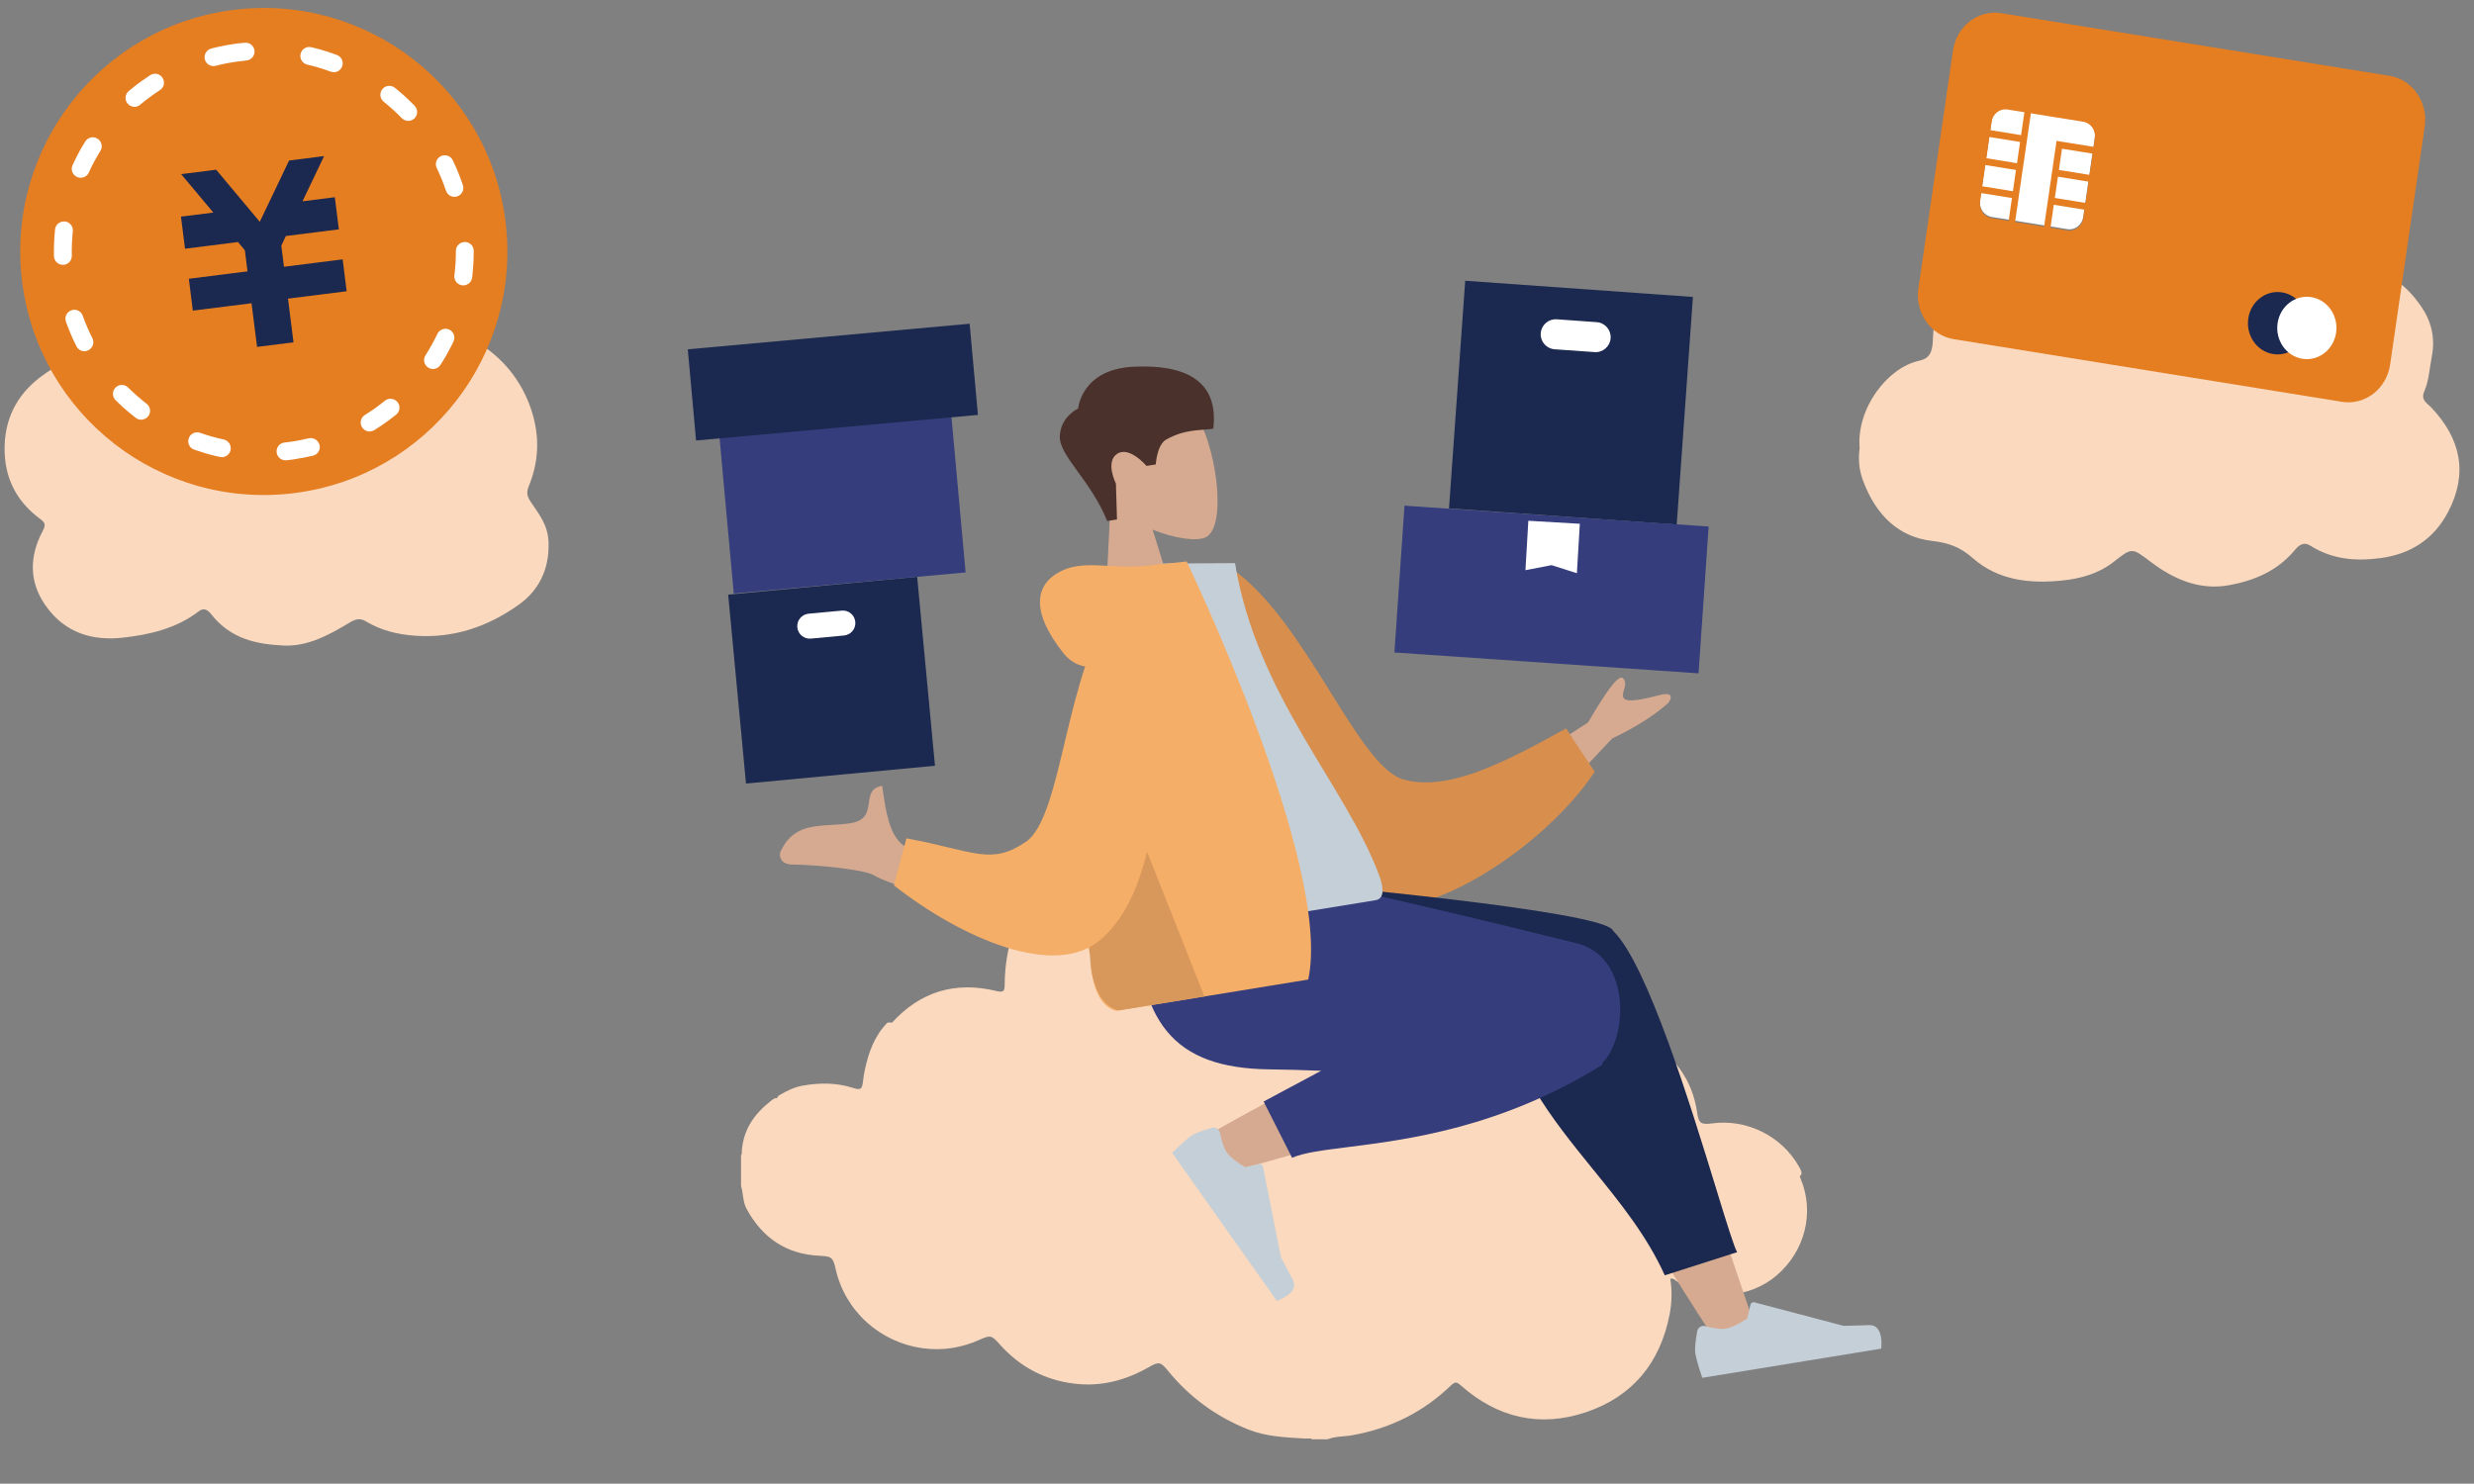
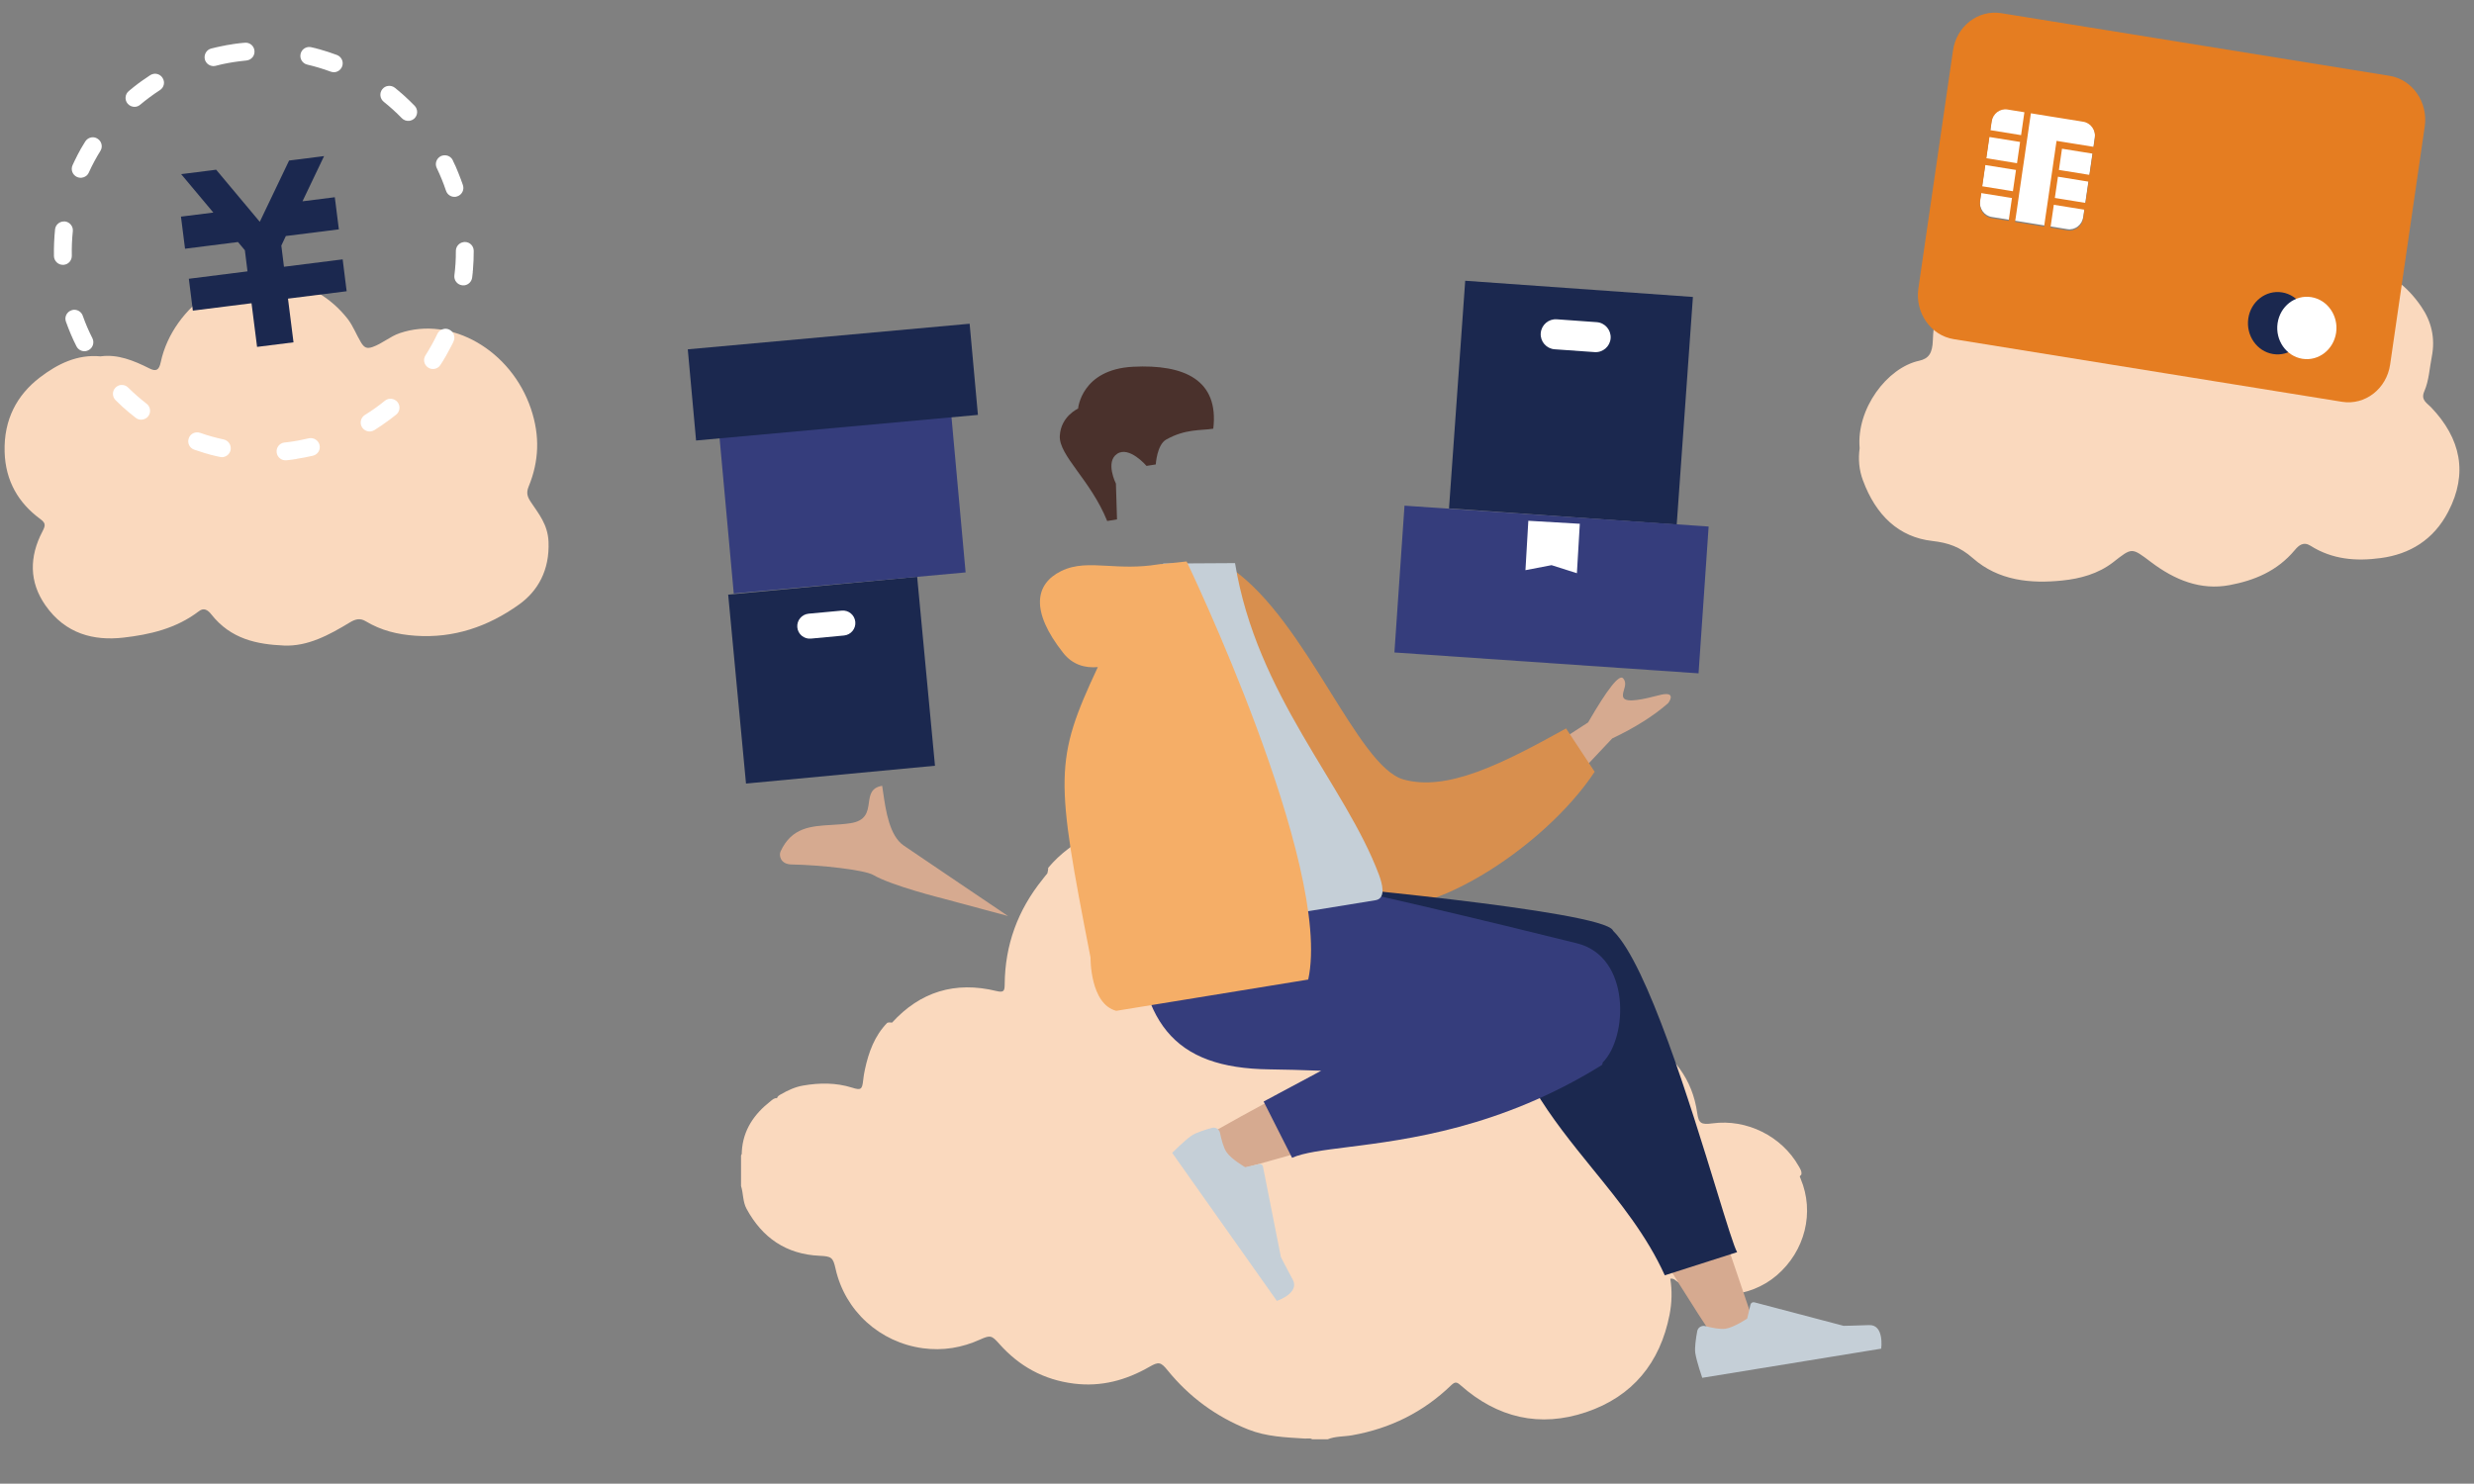
<svg xmlns="http://www.w3.org/2000/svg" xmlns:xlink="http://www.w3.org/1999/xlink" xml:space="preserve" width="219.114" height="131.438">
  <rect width="100%" height="100%" fill="#808080" stroke="none" />
  <path fill="#FAD9BE" fill-rule="evenodd" d="M164.703 39.711c-.134.951-.056 1.925.296 2.856 1.148 3.091 3.176 5.025 6.149 5.359 1.377.158 2.427.503 3.583 1.523 2.27 2 5.114 2.271 7.933 1.977 1.577-.162 3.159-.59 4.475-1.604 1.709-1.327 1.621-1.345 3.378-.021 2.088 1.579 4.386 2.518 6.952 2.034 2.166-.408 4.2-1.222 5.767-3.096.369-.447.788-.774 1.392-.394 1.947 1.231 4.046 1.388 6.222 1.095 2.569-.342 4.68-1.607 5.981-4.107 1.774-3.409 1.107-6.488-1.506-9.237-.376-.396-.947-.653-.618-1.415.422-.971.462-2.036.666-3.065.337-1.704-.055-3.171-.923-4.444-2.54-3.728-6.158-4.335-9.872-3.489-1.754.401-2.488.22-3.663-1.377-2.643-3.599-6.093-5.278-10.396-3.837-2.136.719-3.779 2.041-4.956 4.085-.482.84-.745 1.024-1.584.426-2.984-2.134-6.11-2.523-9.226-.327-2.433 1.714-3.46 4.413-3.567 7.499-.036 1.12-.352 1.62-1.215 1.808-2.831.612-5.574 4.25-5.268 7.751zM8.908 31.571c-2.056-.195-3.795.656-5.393 1.88C1.514 34.989.33 37.152.409 40.023c.071 2.623 1.264 4.554 3.116 5.924.516.382.539.559.23 1.145-1.166 2.225-1.179 4.469.267 6.534 1.779 2.549 4.301 3.155 6.899 2.862 2.323-.266 4.669-.788 6.706-2.348.408-.312.762-.128 1.081.279 1.734 2.213 4.07 2.665 6.447 2.77 2.099.09 3.987-.931 5.81-2.035.489-.297.912-.427 1.419-.12 1.386.832 2.829 1.178 4.419 1.288 3.358.232 6.396-.787 9.161-2.763 1.66-1.186 2.724-3.026 2.617-5.572-.068-1.529-.872-2.468-1.57-3.518-.302-.461-.423-.797-.189-1.368.927-2.252 1.006-4.517.199-6.895-1.745-5.164-7.049-8.245-11.619-6.692-.859.291-1.562.937-2.412 1.229-.476.161-.721.083-1.014-.402-.416-.687-.699-1.466-1.194-2.102-1.518-1.933-3.415-2.892-5.568-3.586-4.262-1.378-9.894 2.343-10.978 7.437-.154.719-.42.844-1.01.546-1.395-.704-2.826-1.277-4.318-1.065z" clip-rule="evenodd" />
-   <path fill="#E57D21" d="M20.669.878C8.846 2.372.475 13.161 1.963 24.982c1.49 11.819 12.282 20.191 24.105 18.7C37.886 42.19 46.257 31.399 44.767 19.58 43.274 7.761 32.484-.61 20.669.878z" />
  <path fill="#1B284F" d="m25.995 30.327-.489-3.871 5.197-.655-.05-.381-.304-2.439v-.004l-5.199.656-.234-1.876.4-.847 4.697-.592-.073-.565-.215-1.718-.074-.563-2.861.362 1.913-4.005-.366.047-2.373.301-.36.044-2.596 5.43-3.864-4.617-.362.049-2.373.299-.366.045 2.852 3.405-2.869.359.073.564.217 1.715.072.566 4.69-.594.61.729.232 1.869-5.198.658.003.004.307 2.437.045.38 5.2-.654.491 3.867z" />
  <path fill="#FFF" d="m19.008 5.849.1-.021c.693-.183 1.412-.313 2.135-.403.188-.024.387-.047.58-.065l.033-.006c.415-.051.723-.424.682-.855-.038-.437-.423-.758-.858-.712l-.08.008h-.007l-.007.003h-.04c-.116.007-.237.021-.353.035l-.017.001h-.005l-.008.001-.016.006H21.138l-.006.002h-.035l.003.003h-.008l-.012.001h-.01l-.01.003h-.01l-.006.004h-.014l-.008.001h-.009l-.002.001h-.008l-.013.003H20.977l-.011.003-.009.001h-.01l-.01.003h-.012l-.007.001h-.008l-.01.003h-.008l-.014.004-.008.001h-.017l-.004.001h-.008l-.009.006H20.804l-.007.004h-.009l-.013.003h-.015l-.011.003h-.021v.005h-.018l-.018.003h-.011l-.001.003h-.034l-.003.004h-.019l-.006.002h-.008l-.007.001h-.006l-.016.001h-.005l-.006.015H20.542l-.007.001h-.015l-.006.003h-.01l-.005.002h-.014l-.013.006h-.004l-.007.001h-.028l-.005.006h-.008l-.011.002h-.031v.001h-.006l-.003.008H20.35l-.004.002h-.017l-.01.004H20.294l-.007.007h-.028l-.005.003h-.015l-.004.004h-.014l-.006.001h-.027.002l-.008.007h-.015l-.004.001h-.01l-.01.002h-.011l-.007.002-.011.001-.001.004-.014.001h-.019l-.022.004h-.005l-.001.007-.012.001-.014.003h-.006l-.009.003h-.008l-.01.003H19.98l-.008.007h-.024l-.005.005h-.006l-.024.006h-.004l-.007.002v.004l-.019.003-.013.001h-.003l-.022.002-.008.004h-.006l-.009.006h-.02l-.009.001-.032.004h-.001c-.355.066-.706.152-1.054.237-.418.109-.67.542-.563.967.097.384.477.633.865.584zM14.395 6.898c-.169-.263-.467-.397-.764-.36-.11.014-.225.059-.324.119-.254.164-.499.333-.738.504l-.048.034-.003.005-.019.009-.009.003v.006l-.016.014-.003.002-.004.004h-.019V7.247h-.007v.011h-.005l-.009.002-.001.01h-.003l-.009.009H12.405l-.007.005v.006h-.008l-.008.006-.004.006h-.001l-.008.001-.01.012-.005.003h-.006l.006.01-.017.004h-.006l-.01.008-.013.01v.006H12.3l-.018.01-.002.008-.026.015c-.293.22-.576.447-.856.685-.331.279-.371.776-.094 1.109.182.212.446.307.702.277.15-.02.287-.078.413-.185.548-.461 1.138-.895 1.735-1.285.379-.235.484-.725.241-1.092zM19.81 38.932c-.708-.15-1.407-.345-2.085-.587-.129-.045-.244-.053-.366-.036-.283.036-.543.223-.64.521-.149.408.063.859.48 1.005.253.089.512.171.773.251l.026.006v.003l.025.009.014.004.001.002.004-.002.007.008h.008v.004l.012-.004.007.004.002.004.006-.004.013.01.006-.002.012.004.006.003.014.001.002.002h.016l.003.006h.002l.007.006h.016l.01.006.003-.004v.006l.007.003.006-.003.008.007h.019l.007.002.009.006v.002h.012l.002-.002.017.008.012.002.016.007.003.005h.002l.008-.005h.004l.012.006H18.347l.006.006.017.005v.001h.014l.021.006.006.004.015.007.01-.001v.001l.02.009h.008l.004-.002.023.008.022.006v.003l.015.005H18.542l.01.006h.003l.016.006.007-.002.002.002.008.008h.026l.002.001.021.004.009.003.02.01.01.001.018.007h.029l.001.005h.011l.017.011h.005l.005-.001.02.001h.001l.013.003v.002l.003-.001.01.007h.002l.003-.006.007.006H18.834l.006.007h.015l.012.006.005-.005.008.005.008.009.002-.001.008.001.002.002.013-.002h.005l.006.006h.004l.004.003H18.941l.003.002H18.958l.015.007h.007l.009-.001v.005l.009-.004.007.004-.005.002h.016l.008.008.011.001.008.003h.002l.014.005h.013c.144.029.269.062.409.09.088.021.179.023.268.015.319-.042.6-.282.674-.624.086-.427-.186-.846-.613-.939zM11.346 34.331c-.176-.18-.419-.251-.655-.226-.163.023-.328.101-.456.229-.311.306-.311.805.001 1.117.163.167.329.321.504.481l.011.015.007.004v.005l.018.01v.005l.008.002h.001v.006l.006.006.008.005v.001l.007.004.002.008h.009l.002.006.006-.001.003.008h.001l.003.002.005.011h.003l.005.006h.007v.009l.011.001.003.009h.008l.006.011.004.006.009.002.012.015.003.001c.365.325.728.63 1.114.925.17.139.372.183.573.158.206-.027.402-.128.532-.296.266-.343.203-.845-.143-1.111-.574-.445-1.123-.925-1.638-1.434zM5.672 23.457c.399-.048.694-.389.689-.803-.016-.722.013-1.446.089-2.169.046-.43-.271-.817-.703-.869l-.181.009c-.357.044-.652.327-.69.696-.076.775-.113 1.571-.098 2.367.01.429.373.787.811.774l.083-.005zM8.893 13.366c.231-.367.112-.856-.261-1.082-.158-.104-.337-.141-.516-.116-.228.03-.435.159-.568.37-.105.171-.214.349-.32.53l-.006.013v.007l-.018.021v.007l-.017.016-.014.029-.017.025-.024.052c-.169.302-.335.614-.485.934l-.005.001-.009.031-.008.012-.008.006v.012l-.005.009-.001.004v.005l-.007.005-.009.01.001.002h.001v.007l-.006.003v.01l-.005.005V14.303l-.006.003h-.005v.013l-.001.003-.005.003-.001.006v.005l-.006.009v.009h-.008l.002.004h-.002l-.008.021c-.04.082-.083.165-.118.252-.181.394-.01.863.392 1.047.14.062.29.082.426.064.268-.032.507-.198.62-.456.298-.661.647-1.305 1.027-1.92zM7.33 27.972c-.124-.357-.487-.569-.842-.524l-.164.042c-.416.148-.633.593-.485 1.005.269.746.572 1.481.93 2.179.153.31.478.476.806.435.09-.012.175-.046.257-.084.389-.194.547-.671.351-1.066-.327-.639-.612-1.303-.853-1.987zM34.479 35.332c-.136.017-.27.075-.396.173-.553.452-1.149.877-1.762 1.254-.372.233-.489.719-.257 1.09.171.27.476.408.776.368.104-.015.216-.052.313-.11.407-.258.807-.521 1.193-.811l.003-.003h.008l.011-.015.002-.002h.006l.014-.015.006-.006h.003l.004-.001.01-.005h.002l.006-.001v-.008h.007l.014-.008v-.011h.011l.007-.007v-.003h.011l.004-.004.005-.009.008-.005v-.003h.006v-.001h.007l.009-.011.005-.003h.006l.018-.021.007-.002c.179-.135.364-.279.546-.424.338-.277.387-.772.111-1.11-.185-.221-.459-.321-.724-.286zM39.791 29.201c-.146-.069-.291-.087-.44-.069-.255.034-.494.192-.615.451-.307.644-.665 1.282-1.049 1.894-.24.364-.133.856.241 1.09.156.104.344.138.515.117.231-.029.442-.153.566-.358.352-.533.666-1.092.954-1.658l.008-.008-.002-.005.006-.015.008-.003v-.009l.003-.004.003-.006.003-.006.005-.004v-.012l.007-.007.005-.005v-.004l.004-.007v-.01l.009-.007.002-.006.008-.007V30.53l.004-.005.008-.021.007-.002.011-.02V30.473l.016-.025.089-.197c.184-.389.018-.864-.376-1.05zM40.35 17.434l.147-.038c.415-.136.641-.582.502-.996l-.032-.093-.005-.002v-.007l-.003-.021v-.001l-.007-.006v-.005l-.006-.014v-.01l-.002-.006-.006-.013h-.006V16.205l-.004-.01v-.01l-.004-.002h-.004v-.016.003l-.003-.011V16.149l-.003-.006-.012-.005-.002-.003v-.015l-.006-.012v-.007l-.003-.005-.004-.004v-.011l-.006-.006-.001-.007-.005-.012-.002-.017-.004-.011-.014-.029v-.004l-.009-.021-.004-.008-.002-.022-.013-.038h-.003c-.146-.396-.3-.771-.463-1.152l-.014-.035-.025-.048-.015-.031h-.006l-.001-.027-.014-.008-.01-.029-.012-.021-.002-.011-.006-.012-.002-.018-.004.002-.012-.012v-.016h-.006v-.005l-.005-.014v-.01l-.011-.011-.001-.01-.003-.002-.006-.012-.002-.005-.007-.011V14.4h-.008v-.009h-.003l-.001-.008-.004-.006v-.004l-.004-.009-.009-.004v-.004l-.004-.004v-.017l-.007-.005v-.012l-.009-.006v-.002l-.005-.011v-.009h-.003l-.004-.005-.001-.003v-.01h-.01v-.007l-.001-.012-.006-.014h.002l-.002-.013v-.003l-.004-.011-.009-.011h-.002c-.146-.313-.48-.479-.807-.437-.082.008-.172.03-.248.067-.392.197-.558.665-.364 1.059.309.646.589 1.321.815 2.002.124.369.479.589.851.542zM27.429 38.817l-.089.014c-.605.145-1.227.262-1.843.338-.103.012-.201.024-.296.034l-.021.002c-.42.052-.729.438-.678.872.046.432.433.742.868.699.082-.006.159-.016.246-.027h.007l.015-.002h.012l.005-.003h.018l.001-.004H25.708l.008-.001.008-.006h.016l.006-.001h.024l.011-.007h.006l.005-.001h.036l.005-.004h.011l.007-.001h.033l.002-.004h.012l.015-.003h.004l.007-.002H25.938v-.002h.016l.006-.001h.01l.006-.005h.023l.023-.009h.019l.006-.005H26.062l.005-.001h.032l.002-.005.037-.003H26.147l.015-.004h.003l.011-.002h.01l.006-.001h.005l.061-.014.014-.002.009-.007c.484-.071.965-.172 1.438-.278.428-.103.686-.528.581-.952-.1-.394-.48-.647-.871-.602zM41.165 21.438l-.099.01c-.39.05-.692.381-.692.785.005.722-.039 1.451-.131 2.164-.052.433.26.828.689.877l.197.003c.354-.045.638-.321.688-.685.019-.163.038-.326.057-.491l-.006-.003v-.034l.006-.004v-.004l-.006-.013.01-.002v-.01l-.001-.005v-.006l.001-.015v-.014l.006-.005v-.012l-.004-.004h.004V23.93l.006-.011-.004-.017.006-.012-.002-.027c.048-.542.066-1.088.066-1.638 0-.439-.353-.791-.791-.787zM27.211 5.723c.7.165 1.397.373 2.073.623.12.047.254.064.373.047.28-.033.537-.222.647-.514.15-.408-.059-.858-.468-1.01-.509-.188-1.021-.361-1.551-.506l-.025-.006h-.007l-.019-.006-.008-.003-.018-.004-.008.002-.025-.011-.027-.007-.006-.002h-.009l-.015-.009h-.009l-.02-.002h-.004l-.023-.012-.002.002h-.006l-.024-.009-.027-.005L28 4.285c-.137-.034-.283-.068-.432-.101-.088-.021-.188-.029-.281-.015-.315.042-.59.271-.664.606-.099.426.164.85.588.948zM36.256 10.705c.165-.024.319-.098.45-.214.314-.307.318-.806.018-1.121-.311-.317-.625-.626-.956-.919l-.006-.008V8.44l-.014-.004-.014-.015-.003-.005h-.002l-.013-.01-.006-.014v.005l-.014-.005-.002-.012h-.007l-.004-.008-.009-.007-.001-.001-.008-.001v-.005l-.007-.005V8.35l-.005-.002-.001.002-.008-.008v-.007h-.006l-.004-.008-.008-.001-.005-.004h-.004v-.008h-.001l-.006-.007-.004-.001-.006-.001v-.008l-.013-.005-.007-.009V8.28l-.017-.014h-.003v-.002l-.004.002-.014-.016h-.007l-.005-.005-.01-.009V8.23h-.008l-.003-.005-.015-.008-.004-.006v-.003l-.021-.014h-.005l-.013-.02h-.001l-.04-.038c-.142-.121-.289-.242-.437-.36-.173-.136-.391-.19-.597-.164-.196.023-.382.122-.514.289-.273.337-.218.839.122 1.113.556.445 1.104.94 1.604 1.455.18.187.431.264.668.236zM176.396 19.218c-.673-.11-1.135-.769-1.03-1.477l1.028-7.073c.101-.702.729-1.188 1.402-1.08l6.711 1.085c.671.108 1.132.769 1.025 1.474l-1.025 7.071c-.104.705-.729 1.19-1.402 1.083l-6.709-1.083z" />
  <path fill="#E57D21" d="m211.622 6.716-34.381-5.548c-2.043-.327-3.956 1.151-4.27 3.302l-3.066 21.085c-.313 2.151 1.093 4.166 3.136 4.492l34.379 5.548c2.044.33 3.951-1.147 4.266-3.3l3.064-21.081c.314-2.157-1.085-4.17-3.128-4.498zm-35.227 4.065c.101-.702.729-1.188 1.402-1.079l1.497.242-.293 2.028-2.715-.44.109-.751zm-.199 1.356 2.717.438-.273 1.884-2.715-.441.271-1.881zm-.362 2.485 2.715.434-.272 1.884-2.715-.438.272-1.88zm-.359 2.484 2.717.436-.293 2.029-1.502-.24c-.673-.109-1.135-.771-1.03-1.477l.108-.748zm6.667-4.625-.089.601-.11.779-.011.049-.15 1.054-.087.601-.121.825-.069.476-.083.581-.088.601-.169 1.147-.126.886-2.573-.415.132-.882.166-1.15.084-.604.086-.575.07-.479.118-.825.09-.603.154-1.055.005-.046.114-.778.089-.602.093-.651.201-1.38 1.496.244 1.073.171.429.069 1.354.217.288.049c.671.109 1.132.767 1.025 1.474l-.106.748-1.502-.241-1.356-.218-.427-.068zm.21 2.574.272-1.879 2.713.435-.271 1.882-2.714-.438zm2.627 1.039-.273 1.882-2.716-.44.275-1.882 2.714.44zm-1.874 4.322-1.501-.245.297-2.029 2.712.436-.105.754c-.104.704-.73 1.188-1.403 1.084z" />
  <path fill="#1B284F" d="M204.31 29.052c-.22 1.51-1.561 2.545-2.992 2.312-1.427-.228-2.414-1.639-2.194-3.151.217-1.505 1.559-2.541 2.991-2.311 1.431.231 2.414 1.644 2.195 3.15z" />
  <path fill="#FFF" d="M206.903 29.47c-.221 1.507-1.561 2.545-2.993 2.314-1.431-.231-2.411-1.644-2.192-3.148.219-1.509 1.559-2.545 2.986-2.313 1.436.23 2.416 1.643 2.199 3.147z" />
  <path fill="#FAD9BE" fill-rule="evenodd" d="m159.477 104.426-.081-.211.144-.157c.057-.296-.109-.527-.241-.757-1.505-2.655-4.604-4.191-7.634-3.781-1.002.137-1.221-.006-1.349-.918-.418-3.009-2.103-5.14-4.642-6.665-1.67-1.007-3.528-1.42-5.446-1.46-.961-.02-1.941.096-2.894.336-.8.201-.939.092-1.181-.673-1.325-4.182-4.064-6.891-8.375-7.868-2.715-.617-5.308-.17-7.738 1.2-.118.065-.229.146-.349.209-.565.296-.757.228-.947-.371-.199-.628-.385-1.258-.649-1.861-1.873-4.289-5.043-7.173-9.465-8.673-1.127-.383-2.331-.316-3.51-.418-.046-.005-.093-.002-.141 0-.108.006-.218.013-.314-.069h-1.225c-.813.121-1.639.106-2.455.168-1.559.118-2.987.675-4.337 1.427-1.427.793-2.757 1.725-3.812 2.996.003.176-.039.336-.076.497-.159.173-.292.366-.436.544-2.181 2.706-3.314 5.796-3.341 9.275-.007.579-.063.761-.734.599-3.667-.892-6.75.067-9.242 2.8-.146-.01-.285-.039-.427.017-1.126 1.157-1.649 2.609-1.979 4.144-.069.309-.117.621-.152.938-.087.826-.201.91-.978.662-1.436-.452-2.889-.436-4.348-.185-.699.12-1.337.416-1.946.767-.155.085-.317.174-.365.359-.206-.053-.384.114-.553.246-1.463 1.145-2.455 2.563-2.559 4.484-.005.108.019.229-.068.323v2.719c.211.661.144 1.384.488 2.018 1.392 2.567 3.505 4.026 6.458 4.163 1.058.048 1.201.136 1.425 1.146.837 3.743 3.912 6.524 7.732 7.045 1.787.242 3.469-.044 5.091-.78.89-.402 1.021-.348 1.675.389 1.765 1.991 3.941 3.191 6.617 3.524 2.425.302 4.615-.298 6.693-1.492.803-.463 1-.426 1.595.309 1.924 2.369 4.3 4.114 7.143 5.245 1.624.648 3.322.699 5.019.807.068.004.137-.001.207-.006.155-.011.31-.022.453.072h1.361c.692-.285 1.446-.229 2.167-.358 3.374-.598 6.307-2.051 8.771-4.431.352-.336.504-.293.846.011 3.253 2.876 6.997 3.76 11.112 2.372 4.117-1.394 6.55-4.376 7.384-8.637.203-1.046.237-2.111.064-3.184.329-.055.481.18.675.3 2.73 1.706 6.343 1.464 8.748-.594 2.516-2.157 3.372-5.592 2.121-8.562" clip-rule="evenodd" />
  <path fill="#1B284F" d="m64.493 52.68 16.737-1.579 1.578 16.736-16.737 1.579z" />
  <path fill="#FFF" d="M75.751 55.092c.06.61-.39 1.147-.995 1.207l-2.935.276c-.609.058-1.15-.389-1.206-1.002-.056-.606.39-1.144.999-1.206l2.934-.271c.607-.06 1.146.387 1.203.996" />
  <path fill="#353D7C" d="m84.136 35.478-20.539 1.871 1.39 15.231 20.533-1.87z" />
  <path fill="#1B284F" d="m60.915 30.947 24.962-2.268.734 8.077-24.962 2.268zM129.769 24.873l20.167 1.435-1.435 20.165-20.167-1.435z" />
  <path fill="#FFF" d="M142.649 29.962c-.052.73-.689 1.285-1.421 1.231l-3.538-.25c-.732-.053-1.286-.689-1.233-1.423.055-.733.692-1.287 1.421-1.234l3.539.254c.731.052 1.281.692 1.232 1.422" />
  <path fill="#353D7C" d="m124.392 44.797 26.936 1.849-.893 13.005-26.936-1.849z" />
  <path fill="#FFF" d="m139.661 50.781-2.245-.713-2.312.444.255-4.376 4.56.266z" />
  <path fill="#D6AA90" d="M147.74 62.295c.282-.373.575-1.066-.807-.705-1.383.363-2.852.684-3.135.244-.121-.193-.047-.443.03-.711.099-.338.211-.711-.074-1.031-.341-.383-1.372.918-3.102 3.91l-7.195 4.658 2.53 3.978 6.799-7.218c2.031-.965 3.68-2.008 4.954-3.125" />
  <path fill="#D88F4E" d="m106.57 51.273 2.545-.875c6.607 4.604 11.101 17.521 15.189 18.656 3.865 1.081 8.697-1.359 14.398-4.521l2.533 3.84c-4.532 6.852-15.438 13.792-20.656 11.695-8.345-3.353-12.77-19.463-14.009-28.795" />
-   <path fill="#D6AA90" d="M102.083 46.924c1.999.803 3.872 1.037 4.675.688 2.019-.885.96-8.619-1.168-11.389-2.119-2.77-10.71-2.73-10.153 3.356.196 2.112 1.374 3.829 2.917 5.14l-.555 11.203 6.742-1.101-2.458-7.897z" />
  <path fill="#4A312C" d="M98.06 46.156c-1.463-3.631-4.292-5.801-4.197-7.545.093-1.743 1.62-2.413 1.62-2.413s.283-3.473 4.862-3.707c4.575-.235 7.623 1.186 7.111 5.487-1.091.177-2.47 0-4.18.969-.812.464-.913 2.198-.913 2.198l-.821.13s-1.52-1.787-2.599-1.073c-1.078.716-.11 2.641-.11 2.641l.097 3.171-.87.142z" />
  <path fill="#D6AA90" d="M141.917 101.744c1.641 3.492 5.375 10.007 10.274 17.393l3.263-1.559c-5.986-17.85-10.457-29.588-12.484-33.05-1.342-2.291-8.428-.838-6.81 3.942.682 2.002 2.942 7.297 5.757 13.274M125.733 91.05c-5.394 2.063-16.298 8.037-19.389 9.881-1.941 1.16-.148 3.723 1.582 3.193.293-.094 1.335-.383 2.891-.817 4.994-1.398 15.274-4.277 23.039-6.715 4.081-1.285.553-8.757-3.657-7.218-1.412.519-2.921 1.08-4.466 1.676" />
  <path fill="#1B284F" d="M142.851 82.425c-.873-1.769-27.885-4.155-27.885-4.155l-2.13.349.326 1.984 19.356 6.182c.021.296.086.604.2.921.969 6.768 4.678 11.334 8.348 15.86 2.401 2.955 4.788 5.896 6.379 9.415l6.406-2.05c-.269-.46-.933-2.615-1.838-5.564-2.281-7.434-6.109-19.902-9.115-22.877l-.031-.031-.016-.034" />
  <path fill="#353D7C" d="M117.012 94.858c-1.69-.063-3.245-.107-4.569-.122-8.561-.104-11.711-4.165-11.862-14.12l15.333-2.5c2.625.313 16.531 3.65 23.76 5.454 4.786 1.188 4.504 8.35 2.266 10.563.003.114-.029.197-.106.245-8.947 5.541-17.181 6.578-22.469 7.244-2.213.279-3.913.494-4.929.947l-2.52-4.984 5.096-2.727" />
  <path fill="#C5CFD7" d="M108.055 100.375c-.064-.328-.389-.547-.709-.458-.588.16-1.448.427-1.841.707-.629.442-1.69 1.509-1.69 1.509.518.729 9.273 13.114 9.273 13.114s2.052-.685 1.407-1.881c-.645-1.198-1.05-2.004-1.05-2.004l-1.59-8.014c-.031-.158-.186-.26-.344-.223l-1.229.276s-1.195-.68-1.643-1.319c-.276-.384-.473-1.163-.584-1.707M151.042 117.483c-.324-.086-.66.109-.723.438-.11.594-.248 1.486-.171 1.963.122.761.614 2.178.614 2.178.885-.143 15.851-2.584 15.851-2.584s.288-2.141-1.073-2.087c-1.354.051-2.259.064-2.259.064l-7.9-2.081c-.156-.043-.313.051-.349.209l-.288 1.226s-1.141.777-1.911.902c-.468.076-1.251-.088-1.791-.228" />
  <path fill="#D6AA90" d="M70.114 76.584c-1.021-.017-1.137-.824-.979-1.16.989-2.137 2.689-2.236 4.539-2.346.537-.031 1.086-.064 1.632-.147 1.419-.211 1.537-1.035 1.647-1.813.096-.688.19-1.34 1.178-1.503.029.19.063.41.095.648.222 1.524.548 3.77 1.804 4.637.965.663 9.246 6.251 9.246 6.251l-5.743-1.546s-4.546-1.133-6.177-2.084c-.797-.466-4.702-.894-7.242-.937" />
  <path fill="#C5CFD7" d="M100.322 83.255s14.616-2.38 21.505-3.504c.983-.158.564-1.55.308-2.241-2.987-7.998-10.834-15.86-12.753-27.623l-6.361.037c-3.789 9.087-3.907 19.537-2.699 33.331" />
  <path fill="#F5AE67" d="M98.865 89.55c-2.341-.606-2.28-4.719-2.28-4.719-3.114-15.961-3.224-17.464.646-25.733-1.142.101-2.239-.205-3.071-1.262-2.935-3.723-2.481-6.111-.18-7.242 1.266-.625 2.566-.551 4.118-.467 1.272.073 2.716.155 4.451-.123.169-.031.327-.043.467-.043l2.08-.222s12.972 26.96 10.769 37.041l-17 2.77" />
  <defs>
-     <path id="a" d="M96.334 89.519h10.337V70.803H96.334v18.716" />
+     <path id="a" d="M96.334 89.519h10.337V70.803v18.716" />
  </defs>
  <clipPath id="b">
    <use xlink:href="#a" overflow="visible" />
  </clipPath>
  <path fill="#DBBAA2" d="m101.969 89.044-2.91.475c.001.001.003.001.005.001l2.906-.474c0-.001 0-.001-.001-.002m-5.472-4.663c.007.297.038.961.183 1.719-.103-.723-.095-1.269-.095-1.269-.029-.152-.059-.301-.088-.45" clip-path="url(#b)" />
  <path fill="#323A70" d="m106.671 88.278-4.702.766.001.002 4.702-.767-.001-.001" clip-path="url(#b)" />
  <path fill="#D8985B" d="M99.752 70.803c.615 2.175-4.362 6.621-3.256 13.412 0 0 0 .06.001.165.029.149.059.299.088.45 0 0-.008.546.095 1.269.26 1.36.883 3.025 2.379 3.419l2.91-.475 4.702-.766-6.919-17.474" clip-path="url(#b)" />
-   <path fill="#F5AE67" d="M97.443 83.274c-4.02 3.422-12.198-.092-18.272-4.835l1.109-4.17c6.012 1.112 7.449 2.43 10.567.317 3.297-2.229 3.448-15.062 7.954-21.124l2.528.02c1.676 8.672 2.538 24.323-3.886 29.792" />
</svg>